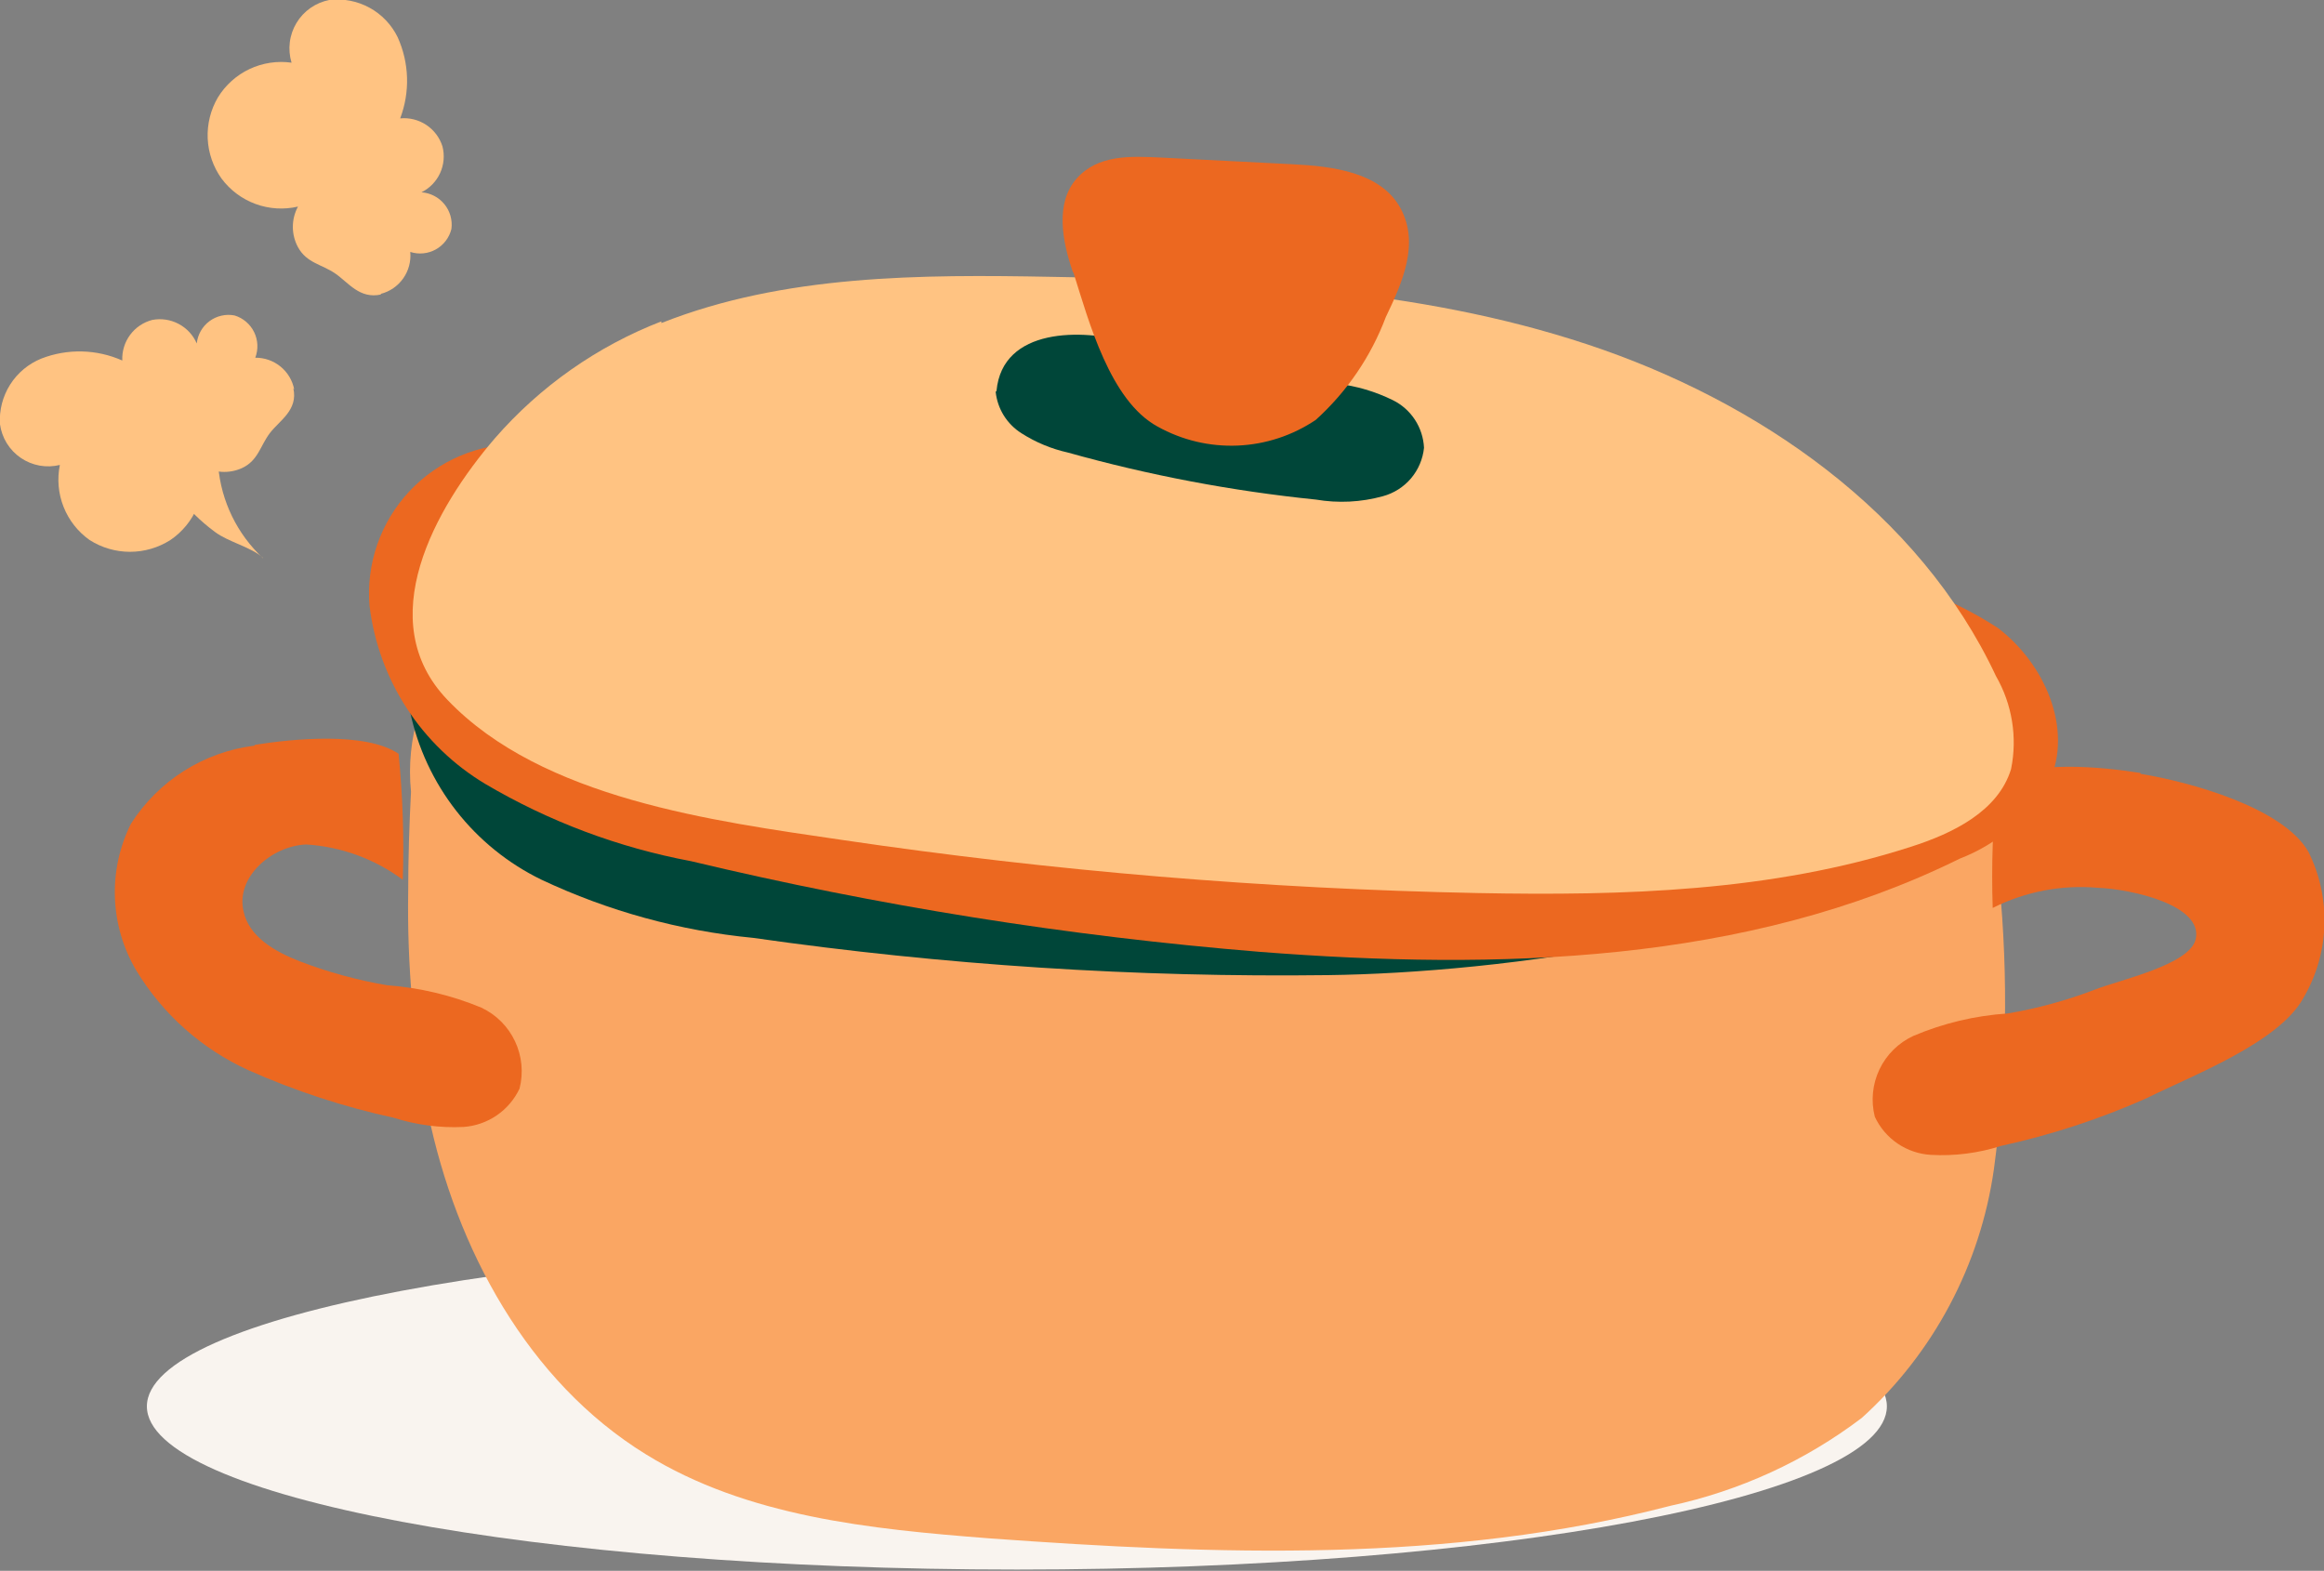
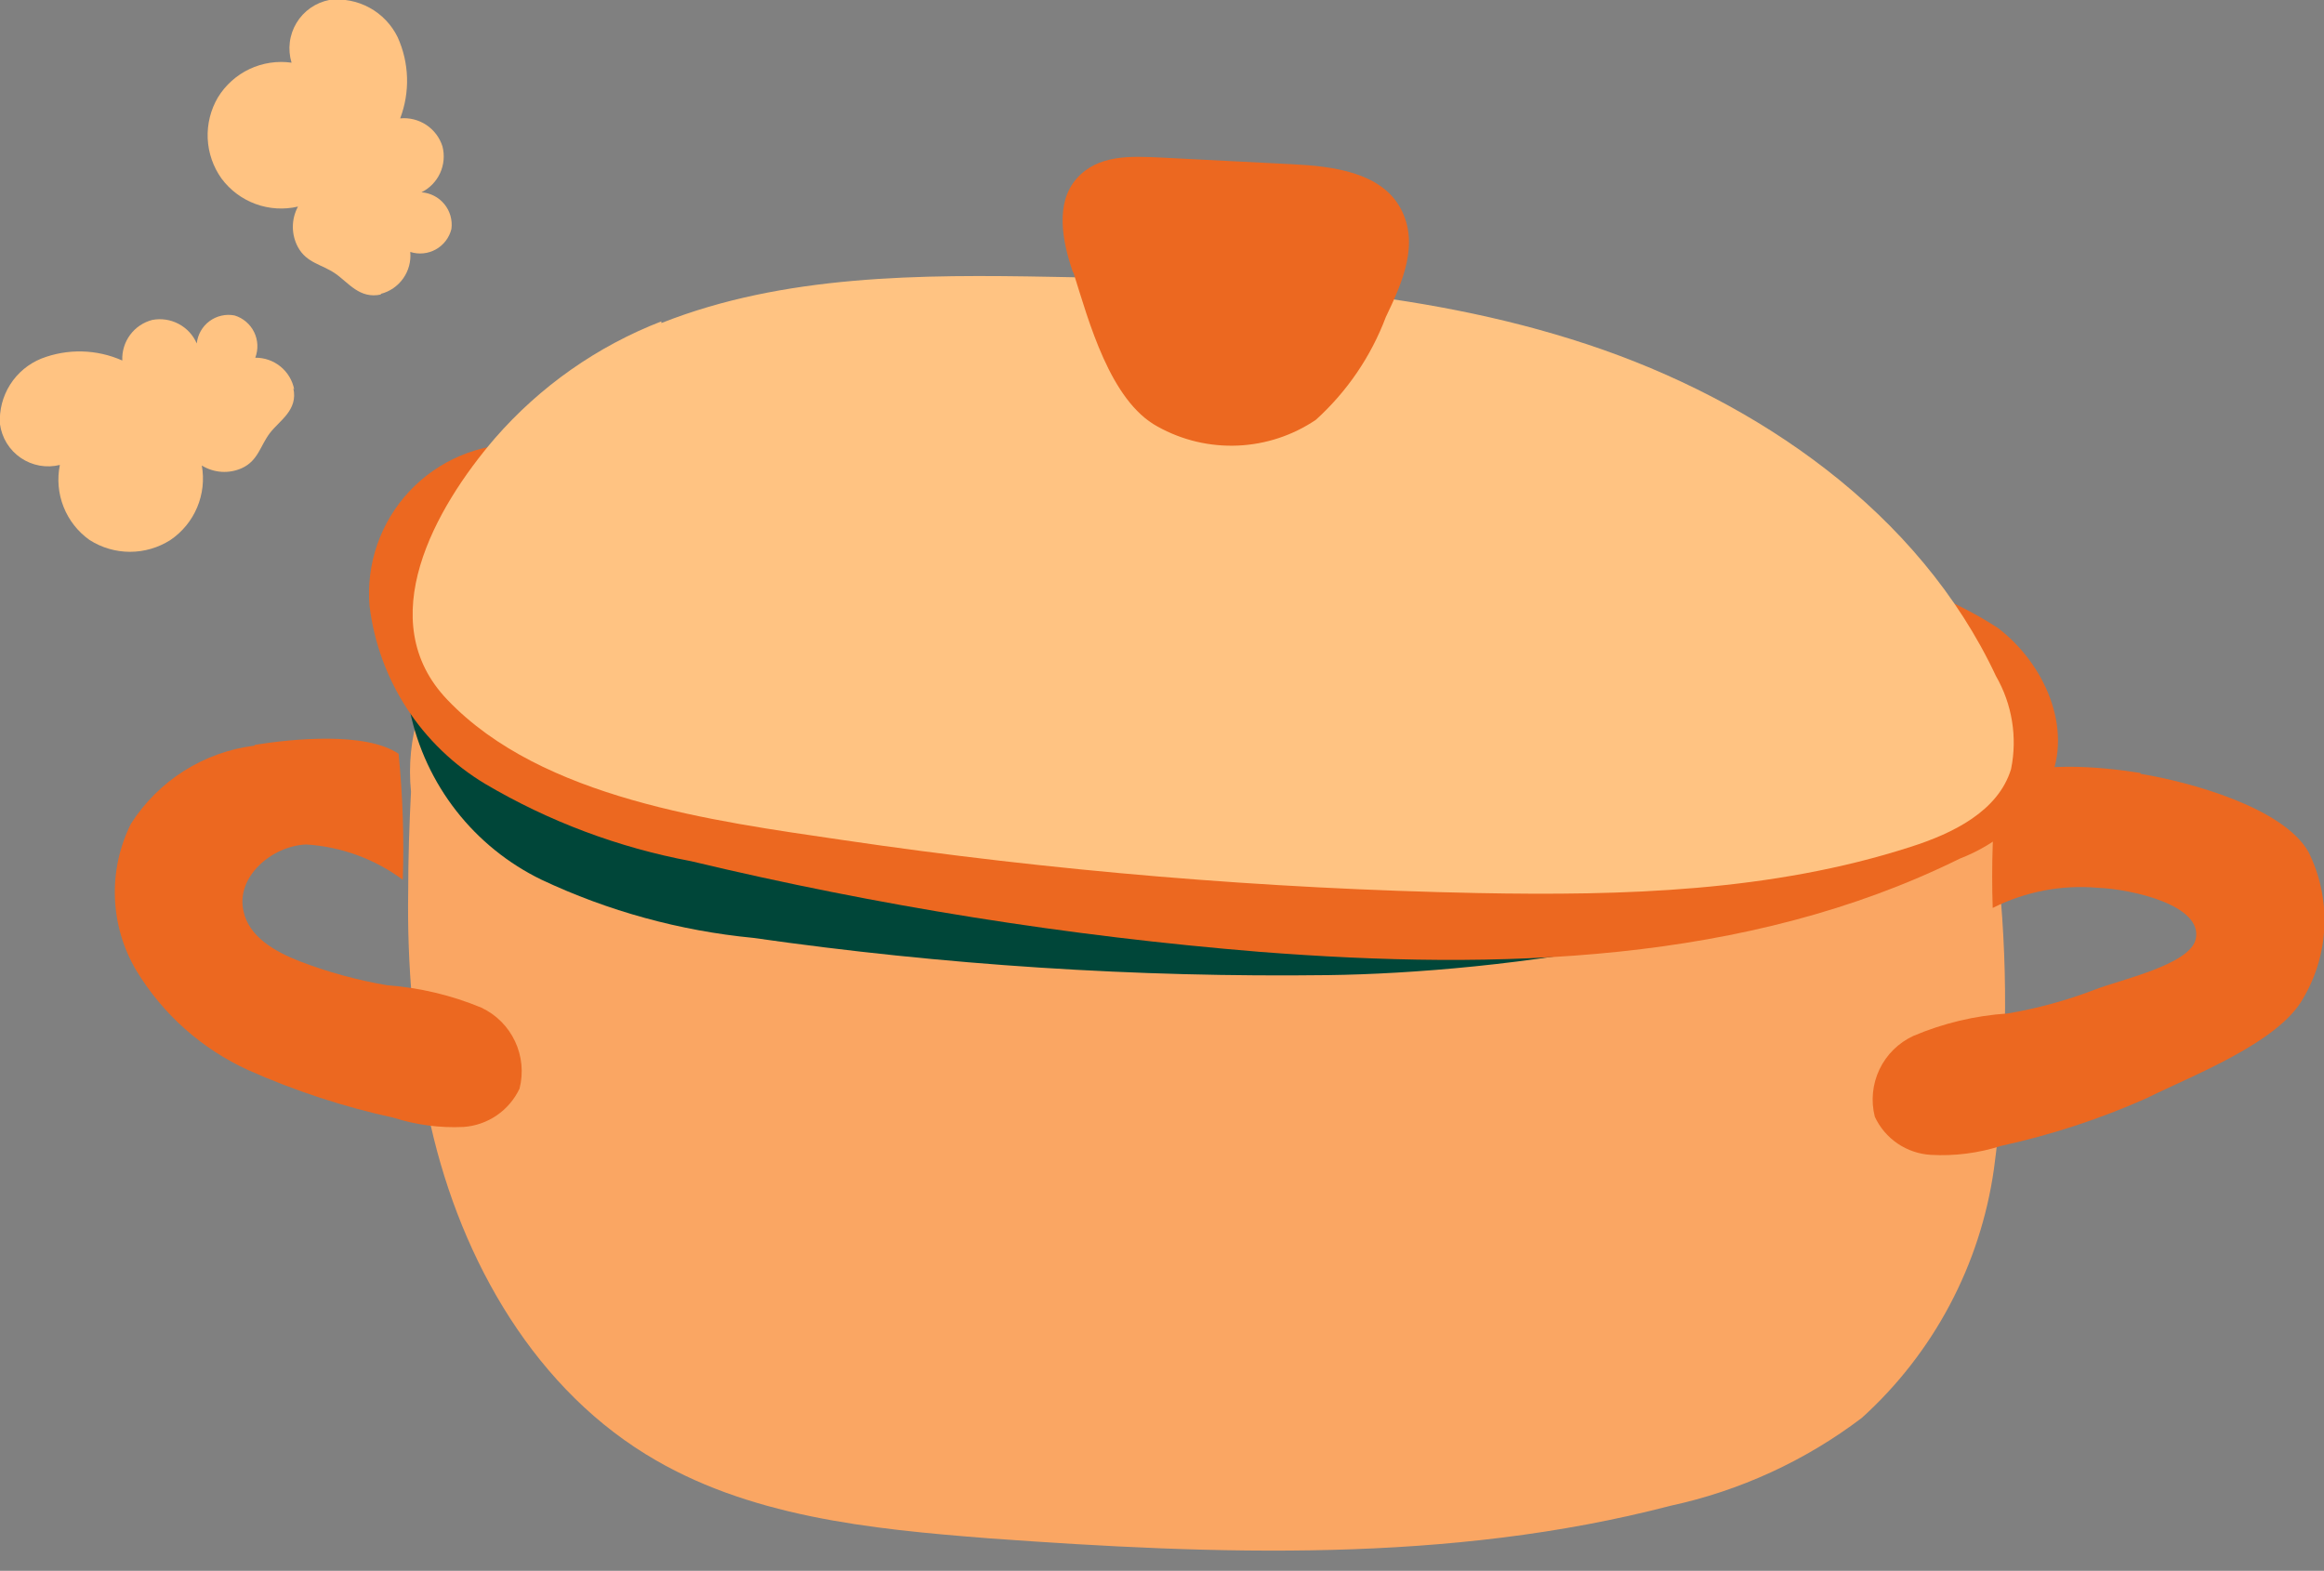
<svg xmlns="http://www.w3.org/2000/svg" fill="none" viewBox="0 0 108 73" height="73" width="108">
  <rect x="0" y="0" width="108" height="73" fill="#808080" stroke="none" />
  <g clip-path="url(#clip0_847_31272)" id="Calque_1">
-     <path fill="#F9F4EF" d="M87.686 65.356C87.686 69.545 69.589 72.941 47.263 72.941C24.937 72.941 6.826 69.545 6.826 65.356C6.826 61.167 24.937 57.758 47.263 57.758C69.589 57.758 87.686 61.141 87.686 65.356Z" id="Vector" />
    <path fill="#FAA663" d="M19.893 51.726C21.194 58.036 24.525 64.203 30.015 67.585C34.712 70.487 40.424 71.059 45.953 71.489C56.544 72.256 67.343 72.659 77.621 69.979C80.85 69.284 83.888 67.889 86.52 65.894C89.857 62.876 92.03 58.783 92.661 54.328C93.257 49.903 93.34 45.423 92.908 40.979C92.778 38.728 92.557 36.282 91.035 34.617C89.513 33.275 87.613 32.439 85.596 32.223C70.566 29.131 55.261 27.574 39.916 27.578C34.855 27.578 29.508 27.838 24.824 29.79C23.25 30.427 20.349 31.585 19.464 33.147C19.101 34.325 18.977 35.563 19.1 36.79C19.022 38.325 18.97 39.86 18.97 41.395C18.912 44.862 19.222 48.324 19.893 51.726Z" id="Vector_2" />
    <path fill="#004639" d="M85.007 24.903C75.249 24.035 65.474 23.602 55.681 23.602C45.546 23.602 35.515 24.434 25.406 24.903C24.432 24.971 23.483 25.244 22.622 25.704C21.761 26.163 21.006 26.799 20.407 27.57C19.808 28.341 19.378 29.23 19.145 30.178C18.913 31.126 18.883 32.113 19.057 33.073C19.412 34.753 20.146 36.33 21.204 37.683C22.261 39.036 23.614 40.129 25.159 40.88C28.262 42.342 31.593 43.257 35.008 43.586C43.858 44.851 52.792 45.43 61.731 45.316C69.537 45.212 83.615 43.521 90.927 38.043L85.007 24.903Z" id="Vector_3" />
    <path fill="#EC6820" d="M11.823 34.652C10.658 34.798 9.54 35.199 8.549 35.826C7.557 36.453 6.716 37.292 6.085 38.282C5.553 39.349 5.297 40.531 5.341 41.722C5.384 42.913 5.725 44.074 6.333 45.099C7.562 47.131 9.376 48.745 11.537 49.731C13.706 50.697 15.969 51.438 18.289 51.943C19.339 52.279 20.441 52.424 21.542 52.372C22.095 52.333 22.627 52.147 23.084 51.834C23.542 51.521 23.907 51.091 24.144 50.59C24.331 49.855 24.257 49.078 23.934 48.392C23.612 47.706 23.06 47.154 22.375 46.83C20.983 46.251 19.506 45.899 18.003 45.789C16.608 45.552 15.239 45.178 13.918 44.67C12.786 44.228 11.563 43.538 11.316 42.341C10.951 40.767 12.617 39.31 14.23 39.245C15.853 39.346 17.412 39.916 18.718 40.884C18.782 38.93 18.717 36.975 18.523 35.029C16.975 33.989 13.566 34.34 11.849 34.613" id="Vector_4" />
    <path fill="#EC6820" d="M99.473 35.962C101.789 36.339 106.109 37.536 107.279 39.591C107.808 40.657 108.062 41.837 108.019 43.025C107.976 44.213 107.637 45.372 107.032 46.396C105.874 48.478 101.828 50 99.746 51.041C97.576 52.005 95.314 52.746 92.994 53.252C91.94 53.59 90.833 53.731 89.728 53.669C89.175 53.636 88.641 53.454 88.183 53.143C87.725 52.831 87.36 52.402 87.126 51.899C86.938 51.162 87.015 50.381 87.343 49.694C87.671 49.007 88.23 48.457 88.922 48.139C90.31 47.55 91.788 47.198 93.293 47.099C94.689 46.864 96.058 46.489 97.379 45.98C98.51 45.537 101.763 44.835 102.036 43.651C102.401 42.076 99.096 41.322 97.483 41.257C95.801 41.111 94.112 41.435 92.604 42.194C92.54 40.24 92.606 38.284 92.799 36.339C94.347 35.285 97.756 35.649 99.473 35.922" id="Vector_5" />
    <path fill="#EC6820" d="M17.174 28.167C17.383 29.862 17.975 31.488 18.906 32.919C19.837 34.351 21.083 35.551 22.548 36.429C25.502 38.173 28.738 39.388 32.11 40.02C40.802 42.099 49.641 43.508 58.548 44.235C69.607 45.094 81.173 44.795 91.074 39.903C92.832 39.225 94.303 37.961 95.237 36.325C96.356 33.853 95.003 30.822 92.843 29.182C90.564 27.702 87.972 26.771 85.271 26.463C75.106 24.52 64.849 23.072 54.502 22.117C44.418 21.194 34.335 21.129 24.239 20.634C23.264 20.614 22.296 20.799 21.398 21.178C20.499 21.557 19.691 22.12 19.024 22.832C18.358 23.544 17.849 24.388 17.53 25.309C17.211 26.231 17.09 27.209 17.174 28.18" id="Vector_6" />
    <path fill="#FFC382" d="M30.735 15.013C36.42 12.762 42.77 12.749 48.91 12.866C57.289 13.009 65.824 13.374 73.76 16.002C81.697 18.63 89.191 23.808 92.756 31.419C93.508 32.726 93.758 34.261 93.458 35.739C92.86 37.703 90.752 38.731 88.788 39.356C82.347 41.437 75.452 41.633 68.66 41.502C58.769 41.304 48.9 40.478 39.114 39.031C33.194 38.159 25.192 37.131 20.795 32.525C17.256 28.843 20.222 23.6 22.994 20.373C25.094 17.958 27.751 16.092 30.735 14.935" id="Vector_7" />
-     <path fill="#004639" d="M46.27 18.207C46.311 18.598 46.44 18.974 46.647 19.308C46.855 19.641 47.135 19.923 47.467 20.133C48.129 20.556 48.859 20.86 49.626 21.031C53.399 22.088 57.256 22.82 61.154 23.217C62.189 23.393 63.251 23.34 64.263 23.061C64.772 22.923 65.228 22.635 65.57 22.233C65.911 21.831 66.123 21.334 66.176 20.81C66.154 20.346 66.009 19.896 65.755 19.507C65.501 19.118 65.148 18.804 64.731 18.598C63.914 18.195 63.034 17.935 62.129 17.83C58.874 17.39 55.65 16.747 52.475 15.905C50.316 15.28 46.582 15.202 46.309 18.169" id="Vector_8" />
    <path fill="#EC6820" d="M49.854 12.63C49.36 11.198 49.034 9.442 50.023 8.31C51.012 7.178 52.534 7.256 53.926 7.321L60.067 7.633C61.954 7.725 64.165 8.011 65.076 9.663C65.987 11.316 65.167 13.137 64.4 14.737C63.712 16.565 62.596 18.202 61.147 19.512C60.07 20.238 58.813 20.652 57.516 20.707C56.218 20.762 54.931 20.457 53.796 19.824C51.584 18.627 50.596 14.919 49.893 12.695" id="Vector_9" />
    <path fill="#FFC382" d="M13.672 18.095C13.59 17.677 13.364 17.301 13.033 17.032C12.703 16.764 12.289 16.619 11.863 16.624C11.936 16.433 11.969 16.228 11.96 16.023C11.95 15.818 11.899 15.617 11.809 15.433C11.719 15.249 11.591 15.085 11.435 14.952C11.279 14.819 11.097 14.719 10.9 14.66C10.699 14.621 10.491 14.624 10.291 14.67C10.09 14.715 9.901 14.802 9.736 14.924C9.571 15.046 9.433 15.202 9.331 15.38C9.229 15.559 9.166 15.756 9.144 15.961C8.974 15.571 8.677 15.25 8.301 15.052C7.925 14.853 7.493 14.788 7.075 14.868C6.662 14.975 6.298 15.221 6.045 15.564C5.791 15.908 5.664 16.328 5.683 16.754C5.094 16.492 4.458 16.349 3.812 16.333C3.167 16.317 2.525 16.43 1.923 16.663C1.324 16.905 0.815 17.329 0.47 17.875C0.124 18.422 -0.041 19.063 -0.002 19.708C0.04 20.023 0.148 20.326 0.314 20.596C0.481 20.867 0.703 21.1 0.966 21.279C1.229 21.458 1.526 21.58 1.839 21.637C2.152 21.693 2.473 21.683 2.782 21.607C2.649 22.26 2.709 22.936 2.954 23.555C3.199 24.175 3.618 24.709 4.161 25.094C4.722 25.453 5.375 25.644 6.041 25.644C6.707 25.644 7.36 25.453 7.921 25.094C8.472 24.72 8.904 24.194 9.162 23.579C9.421 22.965 9.496 22.289 9.378 21.633C9.657 21.805 9.974 21.906 10.3 21.927C10.627 21.947 10.954 21.887 11.252 21.75C12.006 21.399 12.098 20.697 12.553 20.111C13.008 19.526 13.854 19.057 13.633 18.043" id="Vector_10" />
-     <path fill="#FFC382" d="M12.222 25.939C11.021 24.82 10.279 23.295 10.14 21.659C10.153 21.312 10.067 20.97 9.893 20.67C9.386 20.006 8.423 20.449 8.007 20.982C7.59 21.516 7.721 22.283 8.189 22.934C8.697 23.612 9.302 24.213 9.984 24.716C10.622 25.198 11.676 25.419 12.222 25.926" id="Vector_11" />
    <path fill="#FFC382" d="M17.686 13.659C18.112 13.553 18.484 13.297 18.737 12.939C18.99 12.581 19.107 12.144 19.066 11.708C19.261 11.771 19.468 11.793 19.672 11.773C19.877 11.753 20.075 11.691 20.254 11.591C20.433 11.491 20.59 11.355 20.715 11.191C20.84 11.028 20.929 10.841 20.978 10.641C21.005 10.437 20.99 10.229 20.934 10.03C20.878 9.832 20.781 9.647 20.651 9.488C20.52 9.328 20.359 9.197 20.175 9.102C19.992 9.007 19.792 8.951 19.586 8.937C19.969 8.747 20.275 8.432 20.453 8.043C20.63 7.654 20.669 7.217 20.562 6.803C20.433 6.394 20.167 6.042 19.81 5.805C19.452 5.568 19.024 5.461 18.597 5.502C18.827 4.896 18.935 4.251 18.915 3.604C18.895 2.956 18.747 2.319 18.48 1.729C18.196 1.147 17.738 0.667 17.169 0.357C16.6 0.047 15.949 -0.078 15.306 -0.002C14.991 0.059 14.692 0.186 14.429 0.369C14.166 0.553 13.944 0.79 13.779 1.065C13.613 1.339 13.507 1.646 13.468 1.964C13.428 2.283 13.456 2.606 13.549 2.913C12.884 2.819 12.205 2.922 11.597 3.208C10.989 3.495 10.478 3.953 10.127 4.526C9.787 5.104 9.622 5.768 9.652 6.438C9.682 7.108 9.906 7.754 10.296 8.299C10.697 8.839 11.247 9.249 11.878 9.48C12.509 9.711 13.194 9.753 13.848 9.6C13.691 9.89 13.609 10.214 13.609 10.543C13.609 10.873 13.691 11.197 13.848 11.487C14.252 12.228 14.954 12.28 15.579 12.71C16.203 13.139 16.711 13.907 17.712 13.685" id="Vector_12" />
  </g>
  <defs>
    <clipPath id="clip0_847_31272">
      <rect fill="white" height="72.95" width="108" />
    </clipPath>
  </defs>
</svg>